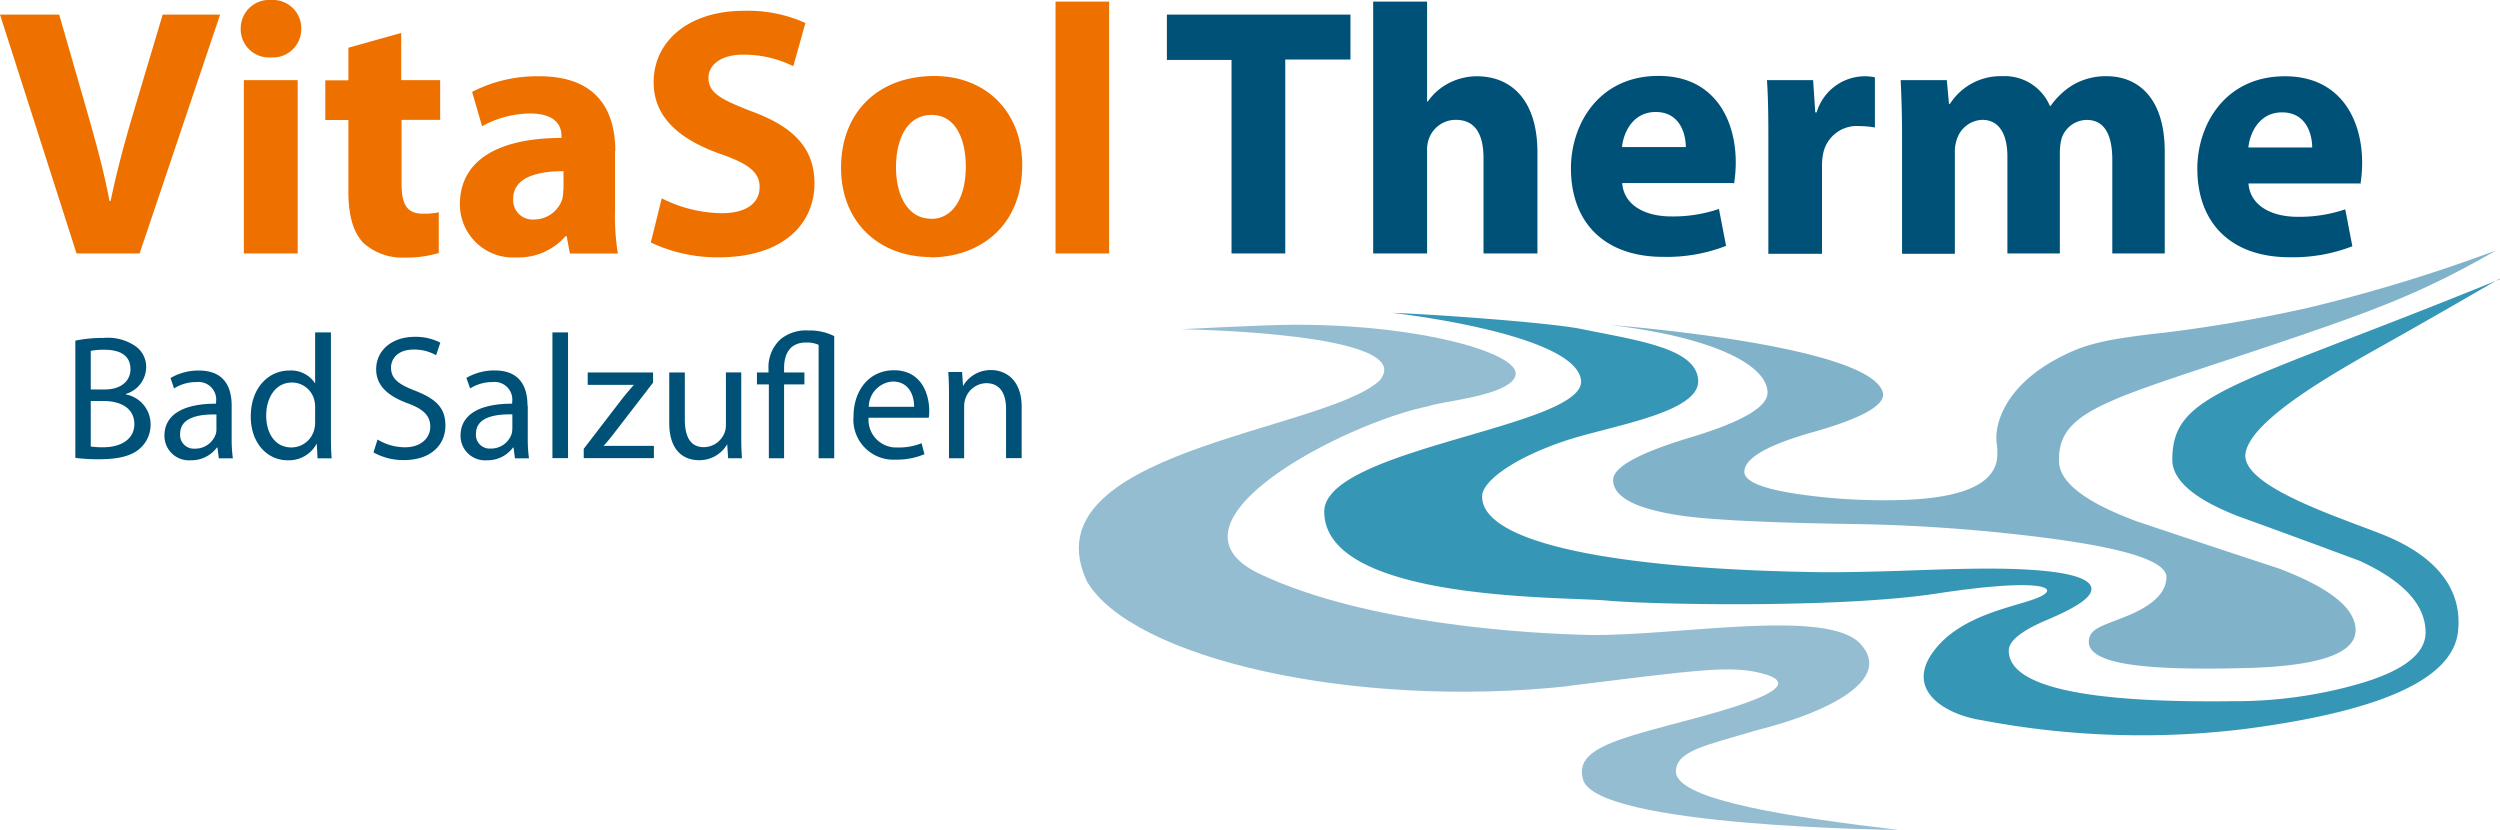
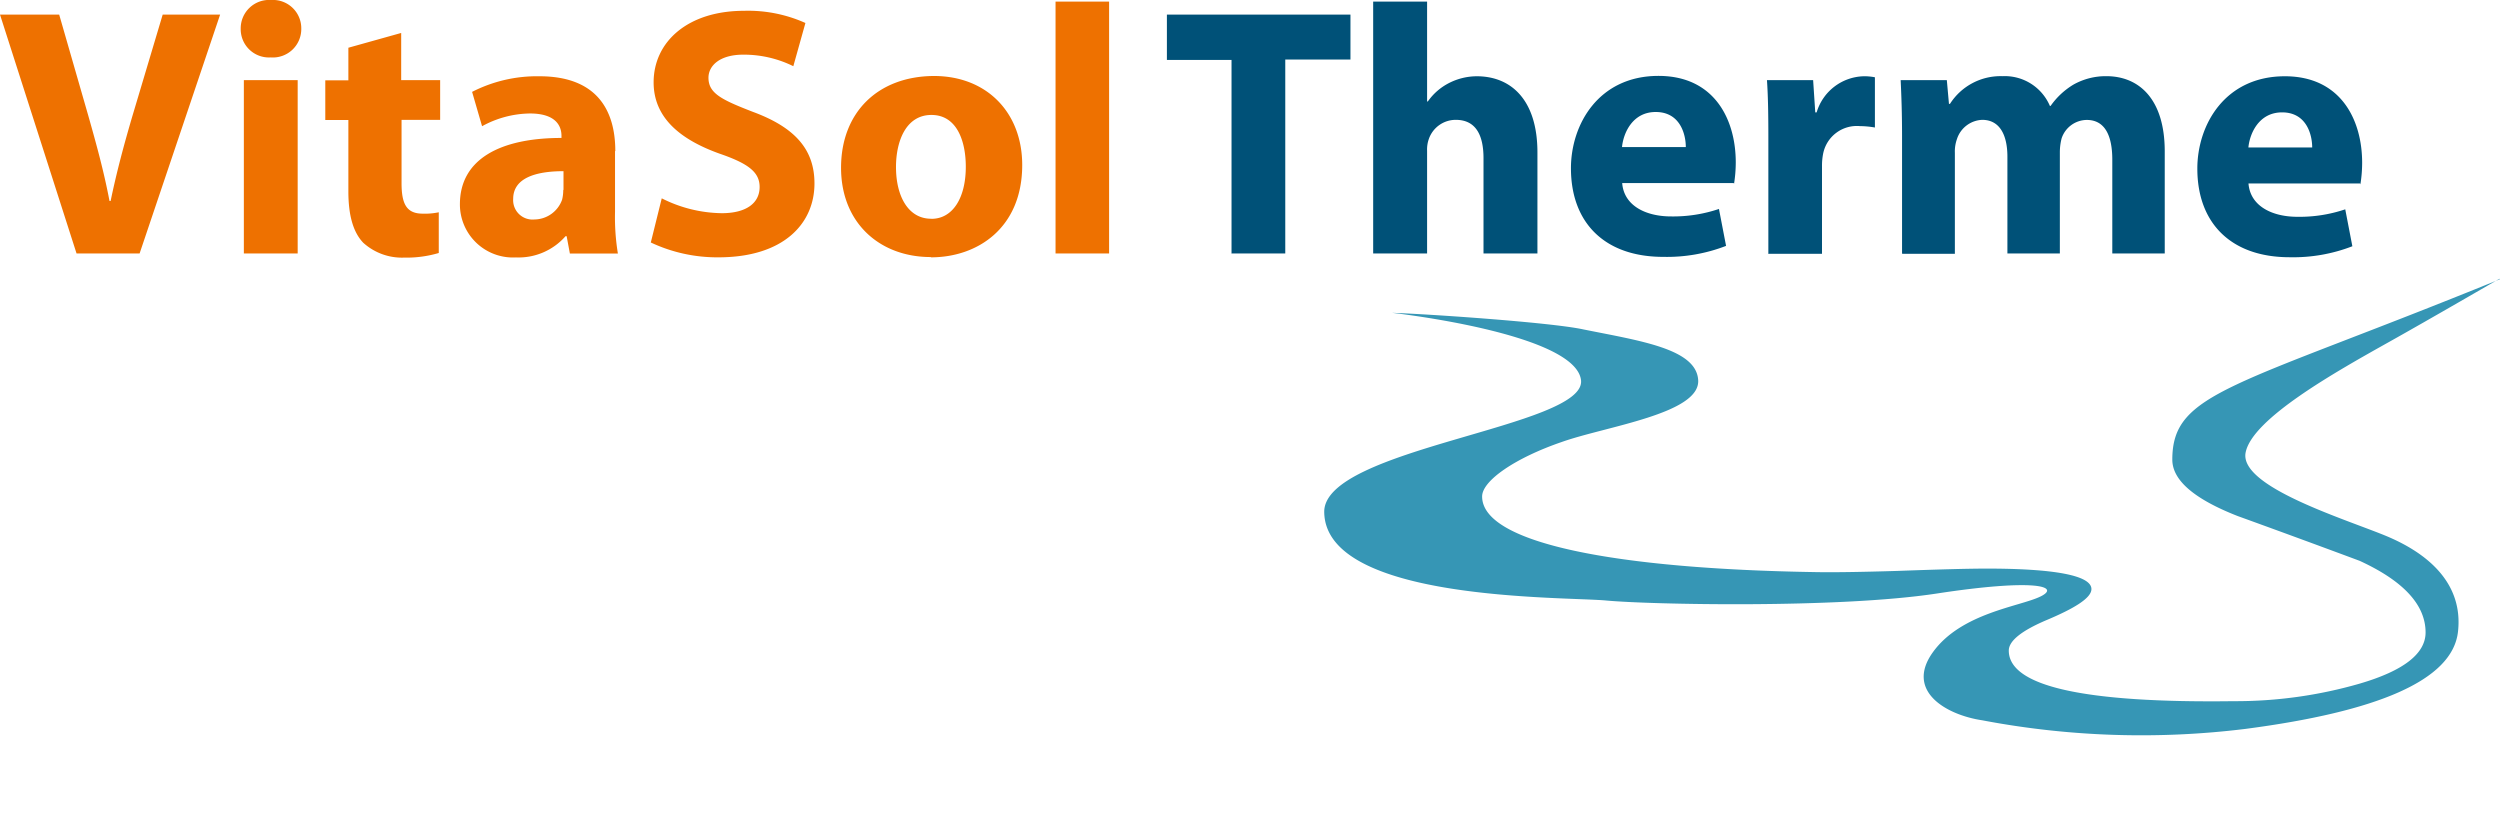
<svg xmlns="http://www.w3.org/2000/svg" id="Ebene_1" data-name="Ebene 1" viewBox="0 0 270.76 89.88">
  <defs>
    <style>.cls-1{fill:#005178}.cls-2{fill:#ee7100}.cls-3{fill:#80b3ca}.cls-4{fill:#3696b5}.cls-5{fill:#94bdd1}</style>
  </defs>
  <title>vitasol-logo</title>
  <path class="cls-1" d="M135.44 29.28h5.84v-21h7.06V3.41h-19.88v4.91h7v21zm15.36 0h5.84V18.15a3.38 3.38 0 0 1 .19-1.27 3.08 3.08 0 0 1 2.92-2.07c2.19 0 3 1.69 3 4.15v10.32h5.84V18.34c0-5.68-2.84-8.25-6.57-8.25a6.67 6.67 0 0 0-3 .73 6.29 6.29 0 0 0-2.3 2h-.08V2h-5.84v27.28zm39.08-7.52a14.91 14.91 0 0 0 .19-2.34c0-4.64-2.3-9.37-8.37-9.37-6.49 0-9.48 5.26-9.48 10 0 5.91 3.65 9.6 10 9.6a17.75 17.75 0 0 0 6.8-1.19l-.77-4a15.46 15.46 0 0 1-5.18.81c-2.73 0-5.11-1.15-5.3-3.61h12.09zm-12.13-4c.15-1.54 1.15-3.8 3.65-3.8 2.65 0 3.26 2.42 3.26 3.8zm15.82 11.56h5.84V19.8a6.61 6.61 0 0 1 .12-1.31 3.72 3.72 0 0 1 4-3 9.58 9.58 0 0 1 1.61.15V10.2a5.83 5.83 0 0 0-1.23-.11 5.47 5.47 0 0 0-5.08 3.91h-.15l-.23-3.49h-5c.11 1.61.15 3.42.15 6.18v12.59zm14.55 0h5.68V18.38a4 4 0 0 1 .23-1.5 3 3 0 0 1 2.73-2.07c1.88 0 2.73 1.61 2.73 4v10.47h5.68v-11a6.07 6.07 0 0 1 .19-1.46 2.9 2.9 0 0 1 2.73-2c1.88 0 2.76 1.57 2.76 4.3v10.16h5.68V18.22c0-5.6-2.73-8.14-6.33-8.14a7.14 7.14 0 0 0-3.57.92 8.16 8.16 0 0 0-2.46 2.3h-.08a5.31 5.31 0 0 0-5.14-3.22 6.5 6.5 0 0 0-5.68 3h-.11l-.23-2.57h-5c.08 1.69.15 3.65.15 6v12.77zm49.6-7.52a14.91 14.91 0 0 0 .19-2.34c0-4.64-2.3-9.37-8.37-9.37-6.49 0-9.48 5.26-9.48 10 0 5.91 3.65 9.6 10 9.6a17.75 17.75 0 0 0 6.79-1.19l-.77-4a15.46 15.46 0 0 1-5.18.81c-2.73 0-5.11-1.15-5.3-3.61h12.09zm-12.13-4c.15-1.54 1.15-3.8 3.65-3.8 2.65 0 3.26 2.42 3.26 3.8z" transform="translate(-2.08 -1.83)" />
  <path class="cls-2" d="M17.2 29.28l8.72-25.87H19.7l-3.3 11.05c-.88 3-1.69 6-2.34 9.14h-.12c-.61-3.22-1.42-6.14-2.3-9.25L8.49 3.41H2.08l8.29 25.87zm17.12 0V10.51h-5.83v18.77zM31.41 8.05a3.08 3.08 0 0 0 3.3-3.11 3.07 3.07 0 0 0-3.26-3.11 3.08 3.08 0 0 0-3.3 3.11 3.06 3.06 0 0 0 3.22 3.11zM39.81 7v3.53h-2.5v4.3h2.5v7.72c0 2.65.54 4.45 1.61 5.57a6.24 6.24 0 0 0 4.42 1.61 12.28 12.28 0 0 0 3.76-.5v-4.41a7.18 7.18 0 0 1-1.73.15c-1.73 0-2.3-1-2.3-3.3v-6.86h4.18v-4.3h-4.22V5.4L39.81 7zm28.91 11.19c0-4.42-2-8.1-8.22-8.1a15.42 15.42 0 0 0-7.29 1.69l1.08 3.72a11 11 0 0 1 5.18-1.38c2.88 0 3.42 1.42 3.42 2.42v.23c-6.64 0-11 2.3-11 7.18a5.75 5.75 0 0 0 6.07 5.76 6.76 6.76 0 0 0 5.37-2.3h.12l.35 1.88H69a24.34 24.34 0 0 1-.31-4.53v-6.57zm-5.64 4.26a4.17 4.17 0 0 1-.12 1 3.22 3.22 0 0 1-3 2.15 2.1 2.1 0 0 1-2.3-2.23c0-2.23 2.38-3 5.45-3v2zm9.48 5.64a16.87 16.87 0 0 0 7.33 1.61c7.1 0 10.4-3.69 10.4-8 0-3.69-2.11-6.07-6.68-7.76-3.38-1.31-4.8-2-4.8-3.69 0-1.31 1.23-2.5 3.76-2.5A12.1 12.1 0 0 1 88 9l1.31-4.68A15.13 15.13 0 0 0 82.66 3c-6.07 0-9.79 3.34-9.79 7.75 0 3.8 2.84 6.18 7.14 7.72 3.11 1.07 4.34 2 4.34 3.61 0 1.73-1.42 2.84-4.11 2.84a14.79 14.79 0 0 1-6.49-1.61l-1.19 4.8zm30.36 1.61c5 0 9.87-3.15 9.87-10 0-5.68-3.84-9.64-9.56-9.64-6.07.03-10.06 3.94-10.06 9.94s4.22 9.67 9.71 9.67zm0-4.18c-2.46 0-3.8-2.42-3.8-5.6 0-2.8 1.08-5.64 3.84-5.64s3.72 2.84 3.72 5.61c0 3.38-1.42 5.64-3.72 5.64zm13.44 3.76h5.84V2h-5.8v27.28z" transform="translate(-2.08 -1.83)" />
-   <path class="cls-3" d="M235.79 37.93c-4.66.55-7.34 1-9.76 2.17-5.8 2.69-7.67 6.49-7.74 9.05 0 .17 0 .45.06.85s.05.73.05 1q0 4.85-11.2 5a64.19 64.19 0 0 1-10.59-.69q-5.61-.86-5.61-2.38 0-2.21 7.5-4.32c5-1.41 7.84-2.88 7.5-4.25-1.3-5.2-29.6-7.34-29.6-7.34 11.41 1.35 17.11 4.4 17.11 7.34q0 2.33-8.36 4.85t-8.36 4.6q0 2.84 7.69 3.91 5.24.69 19.29.88a186.89 186.89 0 0 1 19.62 1.45q13.32 1.7 13.32 4.28 0 2.4-4 4.1c-2.66 1.13-4.28 1.36-4.4 2.77-.22 2.51 5.67 3.24 16.19 3q12.7-.2 12.7-4.12 0-3.53-8.31-6.68-7.69-2.52-15.39-5.11-8.36-3.09-8.42-6.49c-.15-5.88 5.94-6.73 25.89-13.55 9.59-3.27 14.32-5.2 21.45-9.3A175.82 175.82 0 0 1 252 35.18a158.94 158.94 0 0 1-16.19 2.76z" transform="translate(-2.08 -1.83)" />
  <path class="cls-4" d="M272.83 32.07C244 43.82 237.35 44.26 237.35 51.61q0 3.34 7.08 6.11 6.63 2.4 13.21 4.85 7.13 3.28 7.14 7.75 0 3.46-7.14 5.55a48.37 48.37 0 0 1-13.64 1.9q-24.36.32-24.36-5.48 0-1.58 4.18-3.34c2.79-1.18 4.77-2.32 4.77-3.32 0-1.51-4.18-2.22-11.35-2.22q-2.79 0-9.59.25-6.24.19-9 .13c-21.33-.34-36.05-3.07-36.05-8.19 0-1.72 3.61-4.18 8.62-5.9C176 48 186.23 46.64 186 43c-.2-3.4-6.27-4.25-12.47-5.5-3.53-.76-16.79-1.66-20.69-1.79 0 0 19.86 2.2 20.47 7.29s-27.88 7.36-27.81 14.28c.1 9.71 26 9.16 30.56 9.59s25.07.88 35.79-.76 13.46-.76 11.21.33-8.55 1.77-11.62 6 1.43 6.82 5.32 7.4a92.1 92.1 0 0 0 28.53.93c14.11-1.85 22.4-5.2 23-10.52s-3.37-8.56-7.87-10.41-15.85-5.32-15.13-9 9.78-8.75 15.49-11.95c4.54-2.54 12-6.87 12-6.87z" transform="translate(-2.08 -1.83)" />
-   <path class="cls-5" d="M171.88 76.13c14.19-1.76 17.59-2.25 21-1.38 6.66 1.69-7.11 4.77-12.11 6.18s-8 2.55-7.25 5.3c1.35 5.19 34.17 5.48 34.17 5.48-11.41-1.35-23.7-3.16-24.1-6.18-.09-2.39 3.12-2.92 8.7-4.6 7.82-1.94 14.91-5.53 11.25-9.4s-19.87-.8-29.23-.93c-6.39-.13-24.23-1.11-35.83-6.63s9.13-16.31 18.36-18.16c1.22-.52 9-1.12 9.39-3.4S156.18 37 142.44 37c-3.43 0-12.46.49-12.46.49s26.07.34 21.48 5.59c-6.11 5.53-38.25 7.64-31.65 21.74 4.89 8.29 28.76 13.81 52.07 11.33z" transform="translate(-2.08 -1.83)" />
-   <path class="cls-1" d="M10.24 51.42a19.63 19.63 0 0 0 2.59.15c2.11 0 3.57-.38 4.45-1.21a3.43 3.43 0 0 0 1.11-2.59 3.29 3.29 0 0 0-2.67-3.22v-.06a3.06 3.06 0 0 0 2.19-2.84 2.73 2.73 0 0 0-1.09-2.28 5.25 5.25 0 0 0-3.53-.94 14.7 14.7 0 0 0-3.05.29v12.7zm1.67-11.59a7.16 7.16 0 0 1 1.48-.12c1.69 0 2.82.61 2.82 2.11 0 1.25-1 2.19-2.78 2.19h-1.52v-4.18zm0 5.43h1.38c1.82 0 3.34.75 3.34 2.5s-1.63 2.51-3.32 2.51a9.07 9.07 0 0 1-1.4-.08v-4.93zm15.26.5c0-1.86-.69-3.8-3.55-3.8a6 6 0 0 0-3.07.81l.38 1.13a4.47 4.47 0 0 1 2.44-.69 1.91 1.91 0 0 1 2.11 2.15v.19c-3.59 0-5.59 1.21-5.59 3.46a2.65 2.65 0 0 0 2.84 2.67 3.43 3.43 0 0 0 2.84-1.38h.06l.15 1.17h1.52a15.56 15.56 0 0 1-.13-2.23v-3.48zm-1.65 2.57a1.74 1.74 0 0 1-.08.54 2.35 2.35 0 0 1-2.28 1.55 1.48 1.48 0 0 1-1.57-1.61c0-1.8 2.09-2.13 3.93-2.09v1.61zm10.69-10.5v5.53a3.09 3.09 0 0 0-2.8-1.4c-2.25 0-4.18 1.88-4.17 5 0 2.82 1.75 4.72 4 4.72a3.41 3.41 0 0 0 3.15-1.82l.08 1.61H38c-.06-.63-.08-1.57-.08-2.4V37.83zm0 9.73a2.92 2.92 0 0 1-.08.73 2.56 2.56 0 0 1-2.48 2c-1.8 0-2.74-1.55-2.74-3.46s1-3.57 2.78-3.57a2.49 2.49 0 0 1 2.44 1.94 3.13 3.13 0 0 1 .08.73v1.61zm6.3 3.26a6.68 6.68 0 0 0 3.3.84c3.05 0 4.51-1.75 4.51-3.74S49.22 45 47 44.13c-1.78-.69-2.57-1.29-2.57-2.5 0-.88.67-1.94 2.44-1.94a4.78 4.78 0 0 1 2.44.61l.46-1.36a5.8 5.8 0 0 0-2.77-.63c-2.51 0-4.18 1.5-4.18 3.51 0 1.8 1.31 2.92 3.42 3.69 1.75.65 2.44 1.36 2.44 2.55s-1 2.21-2.71 2.21a5.67 5.67 0 0 1-3-.84l-.44 1.4zm16.7-5.07c0-1.86-.69-3.8-3.55-3.8a6 6 0 0 0-3.07.81L53 43.9a4.47 4.47 0 0 1 2.44-.69 1.91 1.91 0 0 1 2.11 2.15v.19c-3.59 0-5.59 1.21-5.59 3.46a2.65 2.65 0 0 0 2.84 2.67 3.43 3.43 0 0 0 2.84-1.38h.06l.15 1.17h1.52a15.64 15.64 0 0 1-.13-2.23v-3.48zm-1.65 2.57a1.74 1.74 0 0 1-.08.54 2.35 2.35 0 0 1-2.28 1.55 1.48 1.48 0 0 1-1.57-1.61c0-1.8 2.09-2.13 3.94-2.09v1.61zm4.36 3.13h1.68V37.83h-1.69v13.63zm3.44 0h7.54v-1.33h-5.45c.42-.46.81-.94 1.19-1.44l4.17-5.41v-1.1h-7.08v1.34h5c-.44.5-.81.94-1.23 1.46l-4.2 5.47v1zm17-9.29H80.7v5.68a2.32 2.32 0 0 1-.15.86 2.43 2.43 0 0 1-2.23 1.56c-1.52 0-2.07-1.21-2.07-3v-5.09h-1.69v5.43c0 3.24 1.75 4.07 3.21 4.07a3.47 3.47 0 0 0 3.07-1.73l.1 1.52h1.5c-.06-.73-.08-1.57-.08-2.53v-6.76zm4.64 9.3v-8h2.2v-1.29H87v-.48c0-1.48.6-2.76 2.36-2.76a3 3 0 0 1 1.38.25v12.28h1.69V38.23a6 6 0 0 0-2.8-.61 4.35 4.35 0 0 0-3 .94 4.09 4.09 0 0 0-1.32 3.21v.4h-1.25v1.29h1.29v8zm15.66-4.34a4.35 4.35 0 0 0 .06-.81c0-1.71-.79-4.38-3.82-4.38-2.71 0-4.38 2.21-4.38 5a4.33 4.33 0 0 0 4.57 4.68 7.57 7.57 0 0 0 3.11-.59l-.31-1.19a6.4 6.4 0 0 1-2.57.46 3 3 0 0 1-3.17-3.22h6.51zm-6.49-1.23a2.78 2.78 0 0 1 2.59-2.74c1.88 0 2.34 1.69 2.32 2.74zm8.64 5.57h1.69v-5.61a2.51 2.51 0 0 1 .12-.79 2.44 2.44 0 0 1 2.27-1.73c1.59 0 2.15 1.27 2.15 2.76v5.36h1.69v-5.54c0-3.19-2-4-3.28-4a3.44 3.44 0 0 0-3.07 1.73l-.1-1.52h-1.5c.06.77.08 1.54.08 2.51v6.78z" transform="translate(-2.08 -1.83)" />
</svg>